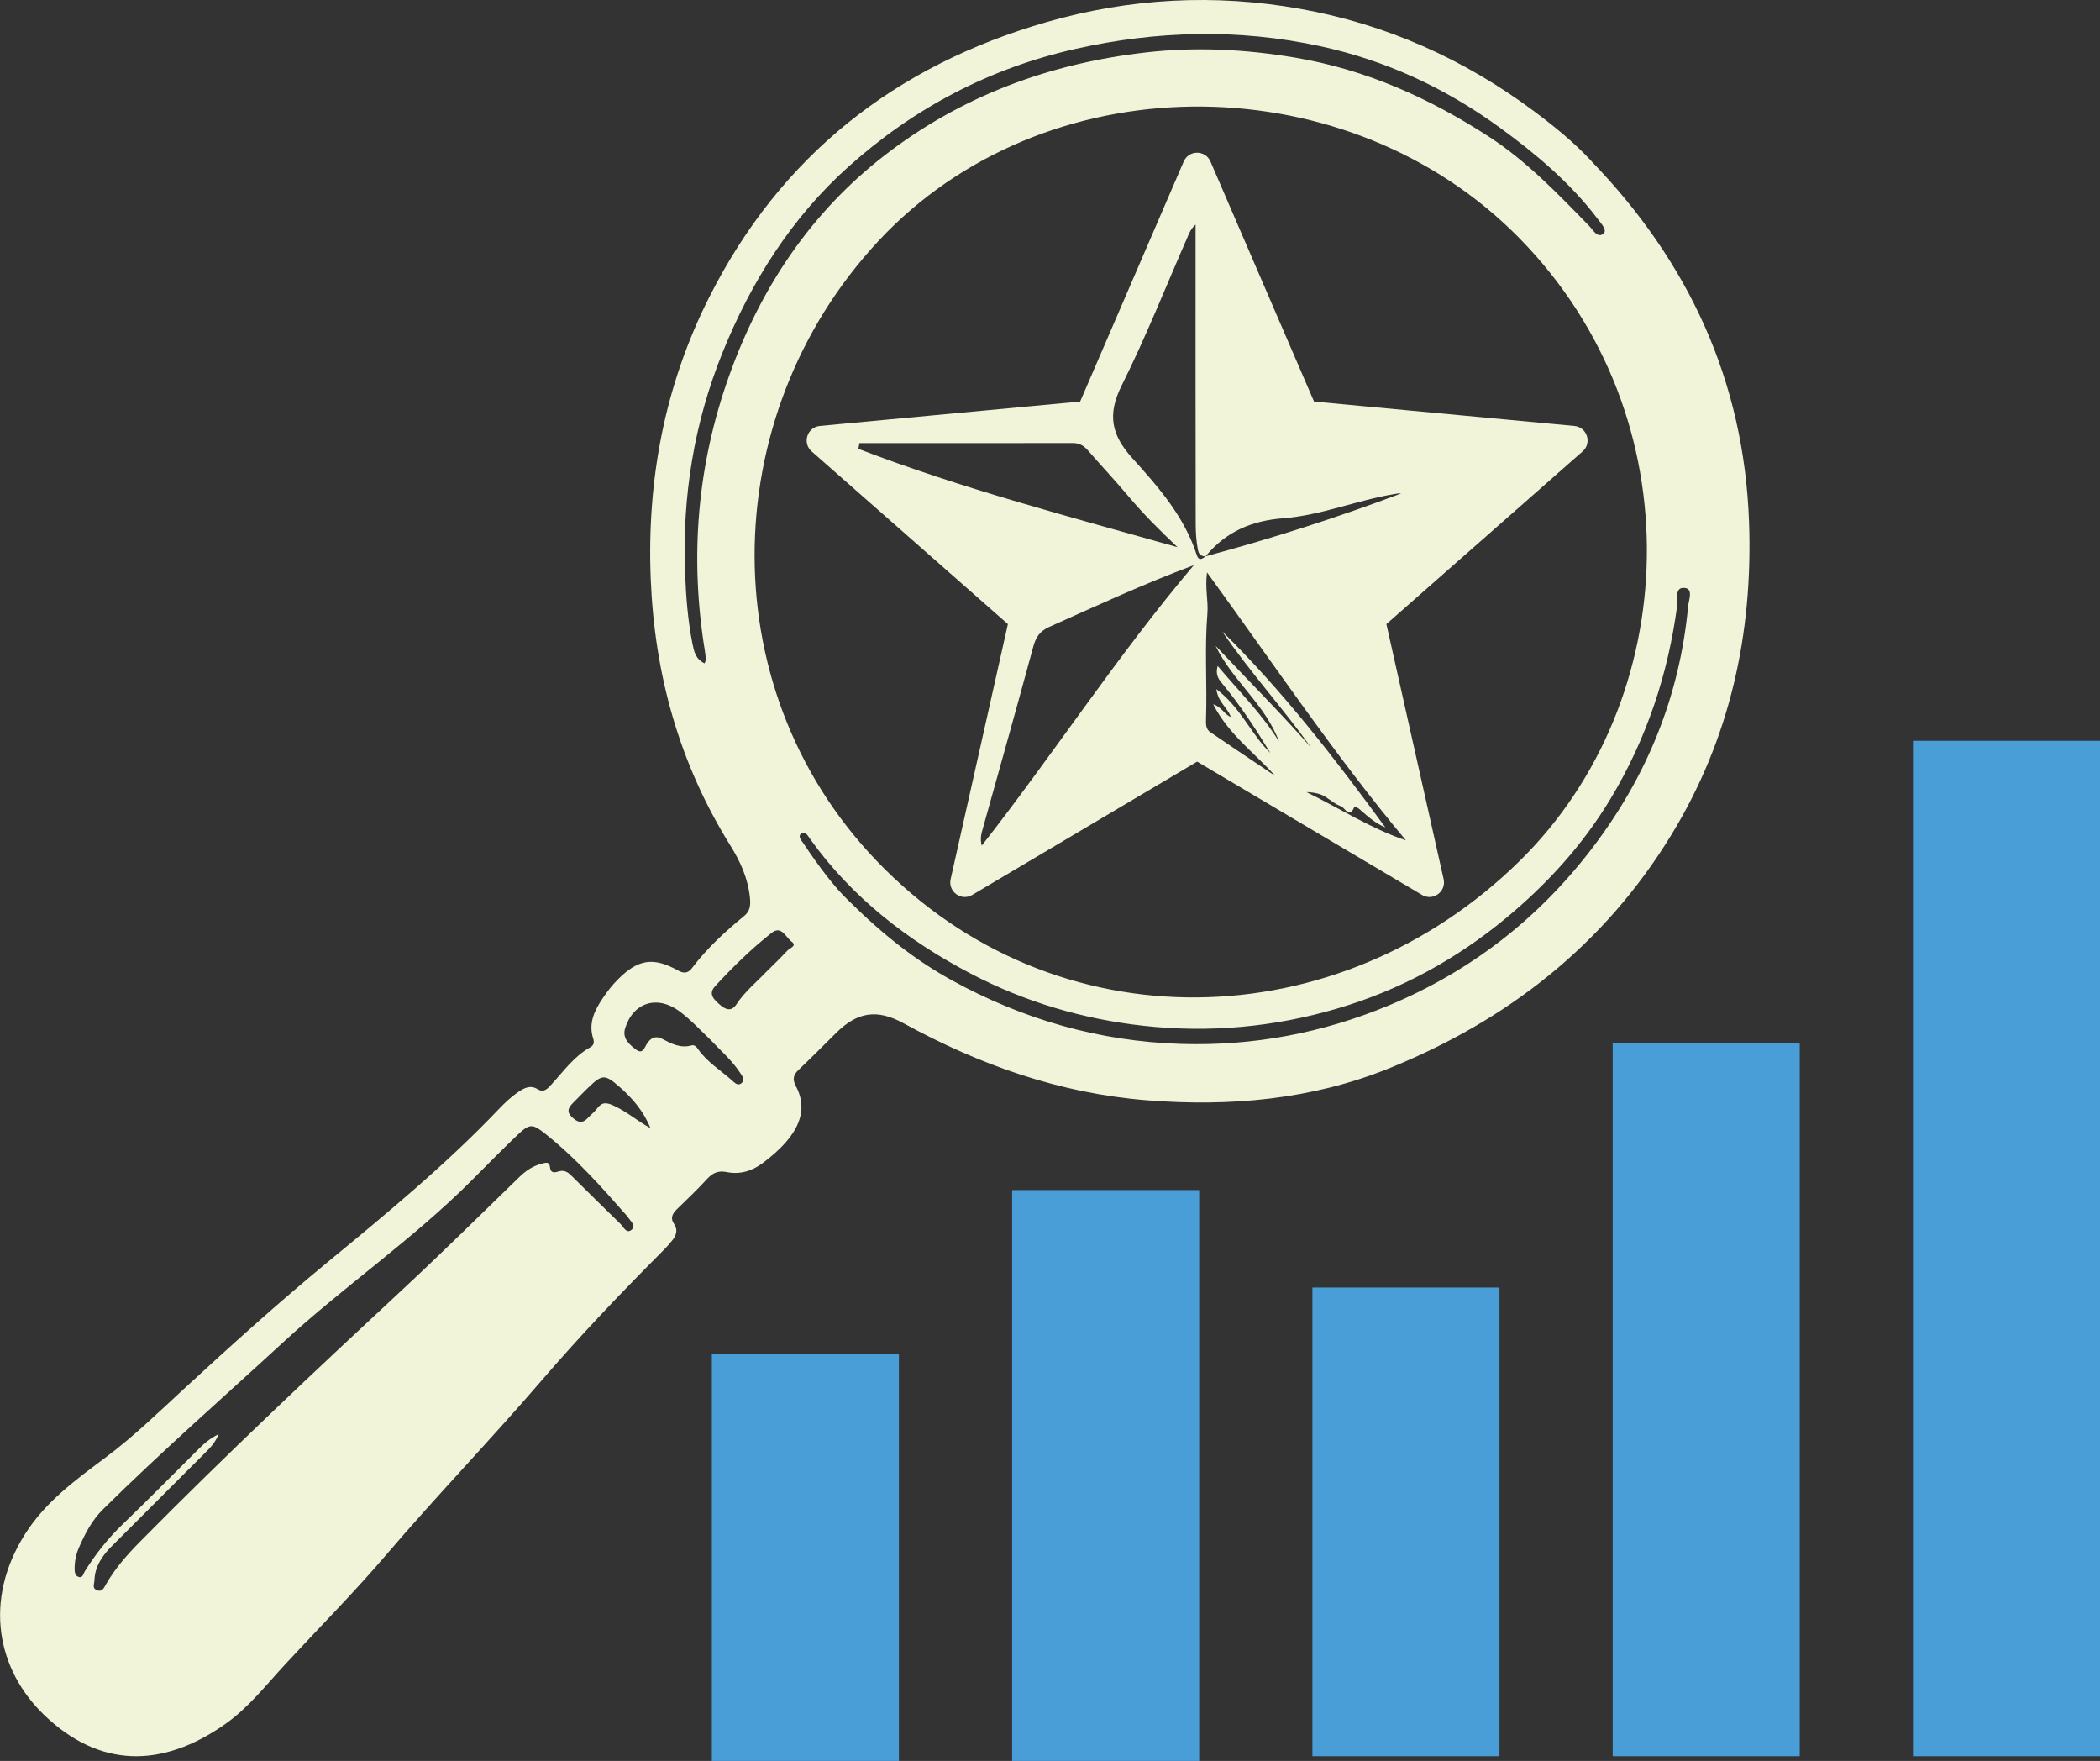
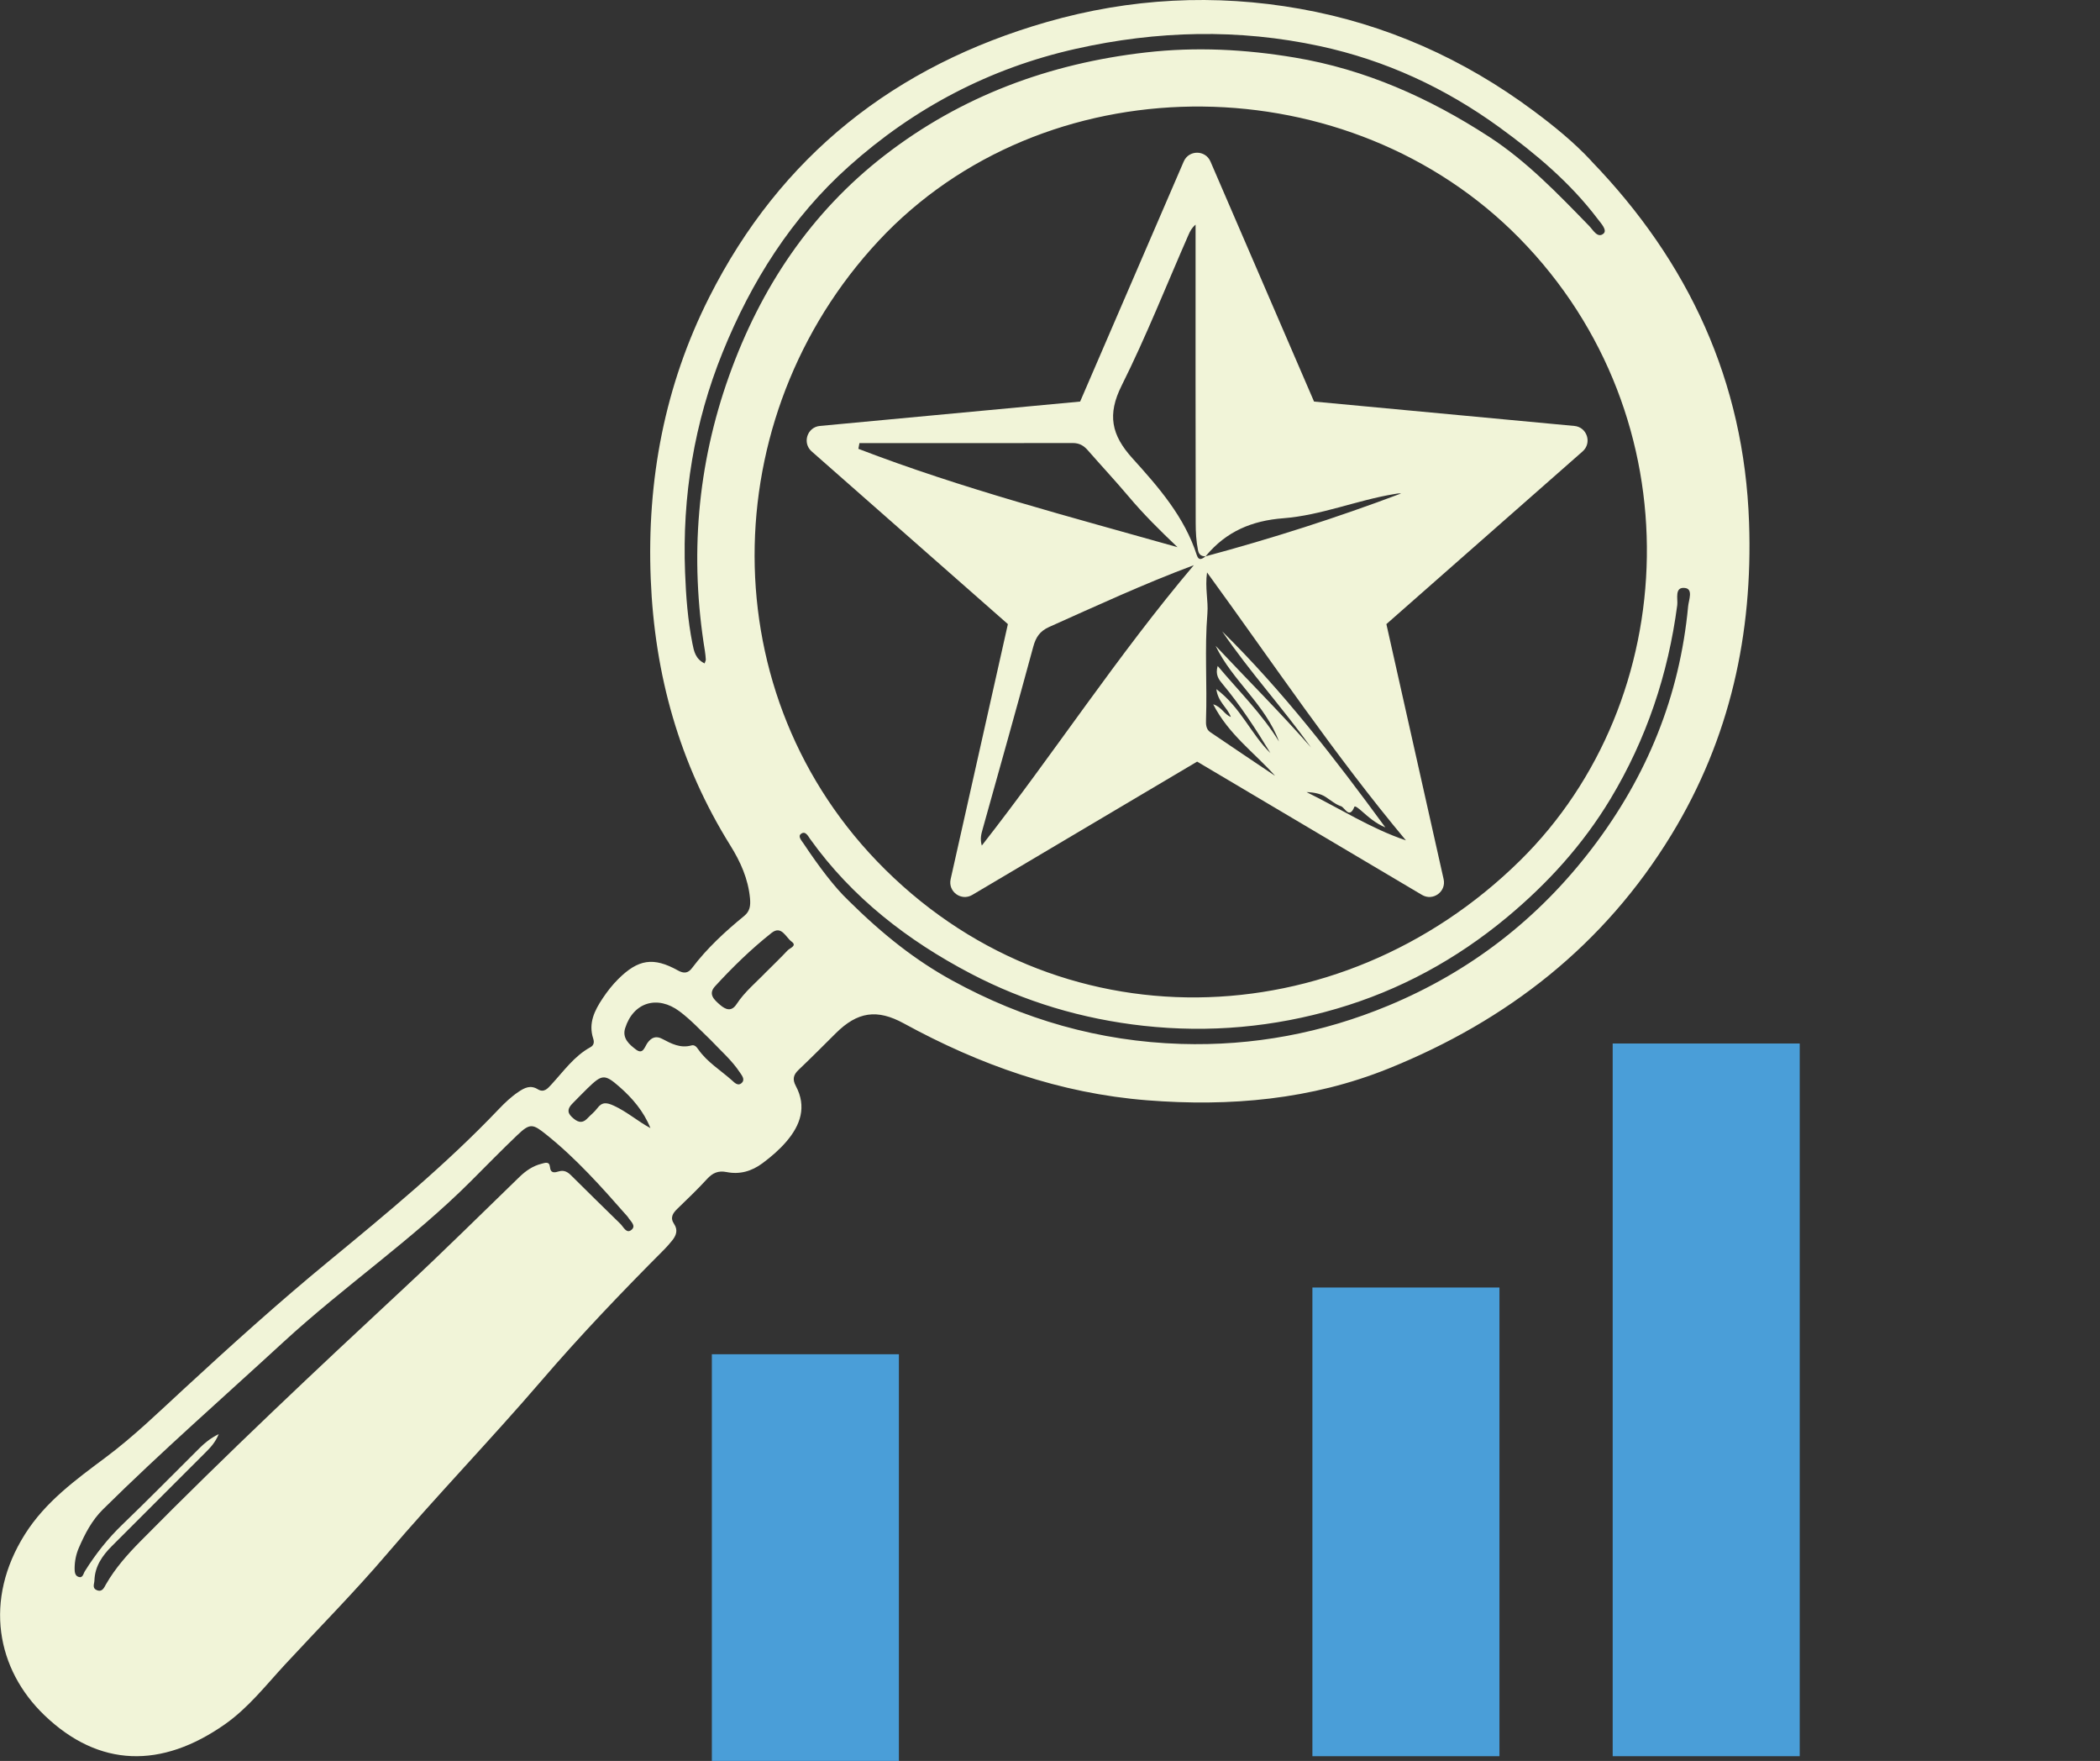
<svg xmlns="http://www.w3.org/2000/svg" id="Layer_2" viewBox="0 0 513.54 430.54">
  <rect x="0" y="0" width="513.54" height="430.54" fill="#333333" stroke="none" />
  <defs>
    <style>
      .cls-1 {
        fill: #4a9ed8;
      }

      .cls-2 {
        fill: #f1f4d8;
      }
    </style>
  </defs>
  <g id="Layer_1-2" data-name="Layer_1">
    <g>
      <path class="cls-2" d="M389.15,39.38c23.8,24.65,37.37,53.82,38.57,88.36.95,27.22-4.65,52.82-18.97,76.32-16.48,27.04-40.16,45.46-69.12,57.16-18.91,7.64-38.87,9.4-59.15,7.79-21.3-1.69-40.89-8.64-59.47-18.8-6.53-3.57-11.32-2.87-16.64,2.43-3,2.99-5.99,5.99-9.06,8.91-1.29,1.22-1.58,2.31-.7,3.96,2.72,5.08,1.14,9.58-2.32,13.61-1.7,1.98-3.69,3.69-5.81,5.27-2.69,2-5.6,2.81-8.81,2.17-2.05-.4-3.4.21-4.77,1.7-2.31,2.53-4.8,4.89-7.26,7.28-1.12,1.08-1.83,2.18-.81,3.69,1.03,1.53.53,2.87-.51,4.13-.58.7-1.16,1.4-1.8,2.04-10.4,10.42-20.58,21.07-30.16,32.22-12.35,14.37-25.51,27.99-37.81,42.4-7.91,9.27-16.52,17.94-24.8,26.89-4.72,5.1-9.01,10.64-14.77,14.68-15.5,10.86-30.74,10.58-44.08-2.19-11.74-11.24-14.95-28.19-4.8-44.29,5.03-7.98,12.46-13.34,19.8-18.83,6.8-5.08,12.87-10.99,19.09-16.72,11.48-10.59,23.07-21.05,35.13-30.98,14.47-11.91,28.93-23.83,41.89-37.44,1.46-1.53,2.99-2.98,4.77-4.18,1.52-1.03,2.95-1.73,4.72-.65,1.54.94,2.45-.2,3.33-1.15,3-3.24,5.56-6.94,9.56-9.13.85-.47.96-1.23.68-2.09-1.24-3.78.33-6.9,2.34-9.9,1.12-1.68,2.36-3.26,3.8-4.69,4.87-4.83,8.58-5.42,14.58-2.08,1.43.8,2.48.68,3.41-.55,3.67-4.87,8.11-8.95,12.8-12.79,1.4-1.15,1.57-2.52,1.41-4.3-.45-4.77-2.33-8.94-4.8-12.9-12.45-19.96-18.54-41.75-19.48-65.23-.96-24.19,3.42-47.26,14.3-68.82,17.45-34.6,45.45-56.63,82.54-67.29,20.39-5.86,41.12-6.95,61.97-3.23,20.97,3.74,39.98,12.22,57.08,24.94,5.01,3.73,9.86,7.66,14.16,12.28ZM216.73,56.92c-41.27,42.17-43.77,110.46-2.26,153.65,43.6,45.37,112.94,43.45,157.23-.15,39.75-39.12,43.03-108.21-.13-152.17-41.4-42.17-113.48-43.25-154.84-1.33ZM53.49,350.62c-.85,2.07-2.03,3.3-3.24,4.5-7.63,7.63-15.26,15.25-22.89,22.88-2.34,2.34-4.15,4.94-4.27,8.41-.03.85-.62,1.88.58,2.37,1.34.55,1.77-.59,2.25-1.44,2.28-3.97,5.29-7.34,8.49-10.58,21.04-21.3,42.84-41.79,64.76-62.17,9.45-8.78,18.6-17.88,27.87-26.85,1.55-1.5,3.28-2.69,5.38-3.21.83-.21,1.93-.69,2.07.8.16,1.65,1.22,1.35,2.19,1.06,1.26-.37,2.14.15,2.97.97,4.01,3.96,8,7.93,12.05,11.85.77.74,1.49,2.56,2.77,1.44,1.16-1.01-.34-2.11-.92-3.09-.1-.17-.26-.3-.39-.46-6.11-6.96-12.27-13.86-19.54-19.68-3.34-2.68-3.99-2.87-7.1.09-3.87,3.69-7.6,7.51-11.38,11.29-14.28,14.28-31.01,25.69-45.85,39.34-14.75,13.57-29.83,26.78-44.1,40.88-2.74,2.71-4.41,5.97-5.9,9.39-.68,1.57-1.03,3.27-1.04,5,0,.8.03,1.77.88,2.1,1.13.44,1.23-.74,1.62-1.36,2.63-4.2,5.66-8.04,9.26-11.49,6.32-6.08,12.47-12.33,18.69-18.52,1.29-1.28,2.65-2.45,4.8-3.52ZM172.31,162.2c.18-.56.3-.75.29-.93-.05-.7-.1-1.41-.22-2.1-3.75-22.94-1.91-45.4,5.93-67.31,7.68-21.46,19.94-39.88,38.01-53.87,18.76-14.52,40.34-22.48,63.9-25.17,12.22-1.4,24.26-.78,36.38,1.25,17.35,2.9,32.92,9.89,47.48,19.33,9.26,6,16.88,13.97,24.54,21.84.95.98,2.05,3.09,3.49,1.89,1.01-.84-.58-2.51-1.41-3.6-6.69-8.84-15.04-15.86-23.97-22.36-13.33-9.69-27.92-16.44-43.98-19.9-19.91-4.29-39.81-3.79-59.68.67-21.04,4.72-39.55,14.46-55.51,28.75-13.97,12.5-23.83,28.12-30.83,45.41-6.98,17.22-9.92,35.24-9.2,53.84.22,5.86.66,11.67,1.8,17.41.36,1.83.74,3.77,2.96,4.84ZM207.46,220.15c8.58,8.49,16.52,14.7,25.38,19.56,17.4,9.55,36,14.9,55.95,15.52,17.62.55,34.61-2.66,50.76-9.38,19.99-8.32,36.66-21.19,49.88-38.57,13.36-17.56,21.33-37.11,23.39-59.05.14-1.51,1.29-4.21-.75-4.47-2.66-.35-1.72,2.7-1.91,4.17-2.23,16.92-7.52,32.75-16.34,47.41-6.73,11.18-15.35,20.66-25.36,28.98-12.35,10.26-26.2,17.8-41.55,22.29-15.42,4.52-31.17,5.96-47.27,4.19-14.94-1.65-29.09-5.87-42.27-12.77-15.39-8.06-28.99-18.56-39.25-32.89-.51-.72-1.18-2.13-2.28-1.24-.78.63.21,1.66.69,2.38,3.63,5.46,7.56,10.69,10.94,13.87ZM173.9,254.38c-2.54-2.42-4.91-5.01-7.75-7.13-5.35-3.98-11.25-2.25-13.27,4.12-.79,2.48,1.02,4.01,2.66,5.25,1.73,1.3,2.1-.68,2.79-1.63.96-1.33,2.08-1.81,3.62-.99,2.23,1.18,4.45,2.35,7.14,1.6.8-.22,1.28.41,1.69,1,2.18,3.1,5.42,5.05,8.18,7.51.64.57,1.47,1.48,2.34.74,1-.86.19-1.81-.37-2.65-1.96-2.96-4.63-5.27-7.04-7.82ZM187.49,237.52c1.71-1.71,3.46-3.39,5.11-5.15.56-.6,2.41-1.12.97-2.16-1.4-1.02-2.46-4.04-4.88-2.13-4.98,3.94-9.54,8.38-13.83,13.06-1.77,1.93-.19,3.31,1.21,4.53,1.36,1.17,2.78,1.77,4.05-.16,2.01-3.07,4.86-5.37,7.36-7.99ZM159.05,275.8c-1.64-4.1-4.43-7.34-7.61-10.12-3.63-3.18-4.26-2.98-7.78.42-1.23,1.19-2.41,2.44-3.62,3.65-1.05,1.05-1.54,2.09-.21,3.34,1.24,1.17,2.43,1.83,3.86.3.76-.81,1.67-1.49,2.32-2.37,1.2-1.64,2.33-1.5,4.11-.68,3.2,1.47,5.81,3.79,8.93,5.47Z" />
      <path class="cls-2" d="M384.98,104.14l-63.64-5.96-25.33-58.69c-1.24-2.87-5.3-2.87-6.54,0l-25.33,58.69-63.64,5.96c-3.11.29-4.36,4.16-2.02,6.22l47.99,42.23-14,62.37c-.68,3.05,2.6,5.43,5.29,3.84l54.99-32.59,54.99,32.59c2.69,1.59,5.97-.8,5.29-3.84l-14-62.37,47.99-42.23c2.34-2.06,1.09-5.93-2.02-6.22ZM209.91,109.73l.26-1.39c17.39,0,34.79.01,52.18-.02,1.57,0,2.65.61,3.64,1.74,3.31,3.79,6.75,7.47,9.99,11.31,3.68,4.38,7.73,8.38,11.97,12.41-26.25-7.43-52.6-14.26-78.03-24.04ZM240.09,206.75c-.48-1.76-.1-2.91.22-4.07,4.15-14.84,8.33-29.67,12.36-44.54.63-2.33,1.6-3.82,3.89-4.85,11.54-5.16,23.01-10.48,35.38-15.11-18.68,22.07-34.13,45.93-51.85,68.56ZM292.68,135.76c-3.01-9.4-9.38-16.67-15.75-23.71-5.15-5.69-6.2-10.65-2.65-17.76,6.02-12.05,10.98-24.62,16.4-36.97.36-.82.77-1.61,1.69-2.4v3.39c0,23.18-.02,46.35.03,69.53,0,2.23.12,4.48.56,6.67.17.84.58,1.51,1.82,1.51,0,0,0,0,.01,0,0,0,.02,0,.02,0,.06-.07.12-.14.18-.21,4.92-5.86,11.12-8.51,18.83-9.1,9.21-.71,17.93-4.38,27.06-5.9.57-.1,1.14-.22,1.75-.16-15.7,5.92-31.64,11.02-47.82,15.37,0,0,0,.01-.01.02,0,0-.01,0-.02,0-.78.63-1.65,1.12-2.08-.25ZM343.81,205.47c-8.58-2.9-16.05-7.75-24.31-11.81q2.94.1,4.58,1.13c1.28.81,2.47,1.88,3.86,2.33.91.3,2.03,3.23,3.26.14.14-.35,1.17.5,1.68.95,1.74,1.52,3.45,3.07,5.9,4.09-12.41-16.95-25.08-33.33-39.91-47.94,6.71,9.86,14.79,18.69,21.74,28.4-7.51-8.56-15.56-16.57-23.35-24.87,4.09,8.54,12.18,14.34,15.51,23.42-4.11-6.71-9.68-12.17-15-18.49-.64,2.21.31,3.35,1.24,4.46,4.37,5.26,8.1,10.97,11.66,16.84-4.73-4.59-7.23-11.14-13.22-15.63.41,3.21,2.71,4.47,3.55,6.81-1.66-.65-2.22-2.46-4.32-3.1,3.78,7.38,10.07,11.81,15.14,17.49-5.3-3.56-10.61-7.1-15.88-10.7-1.03-.7-1.06-1.91-1.02-3.03.3-8.66-.37-17.33.34-25.99.25-3.08-.62-6.18-.09-10.02,16.23,22.3,31.27,44.75,48.65,65.53Z" />
      <rect class="cls-1" x="174.08" y="331.1" width="45.74" height="99.44" />
-       <rect class="cls-1" x="247.51" y="290.96" width="45.74" height="139.58" />
      <rect class="cls-1" x="320.94" y="314.79" width="45.74" height="114.59" />
      <rect class="cls-1" x="394.37" y="255.13" width="45.74" height="174.25" />
-       <rect class="cls-1" x="467.8" y="181.12" width="45.74" height="248.26" />
    </g>
  </g>
</svg>